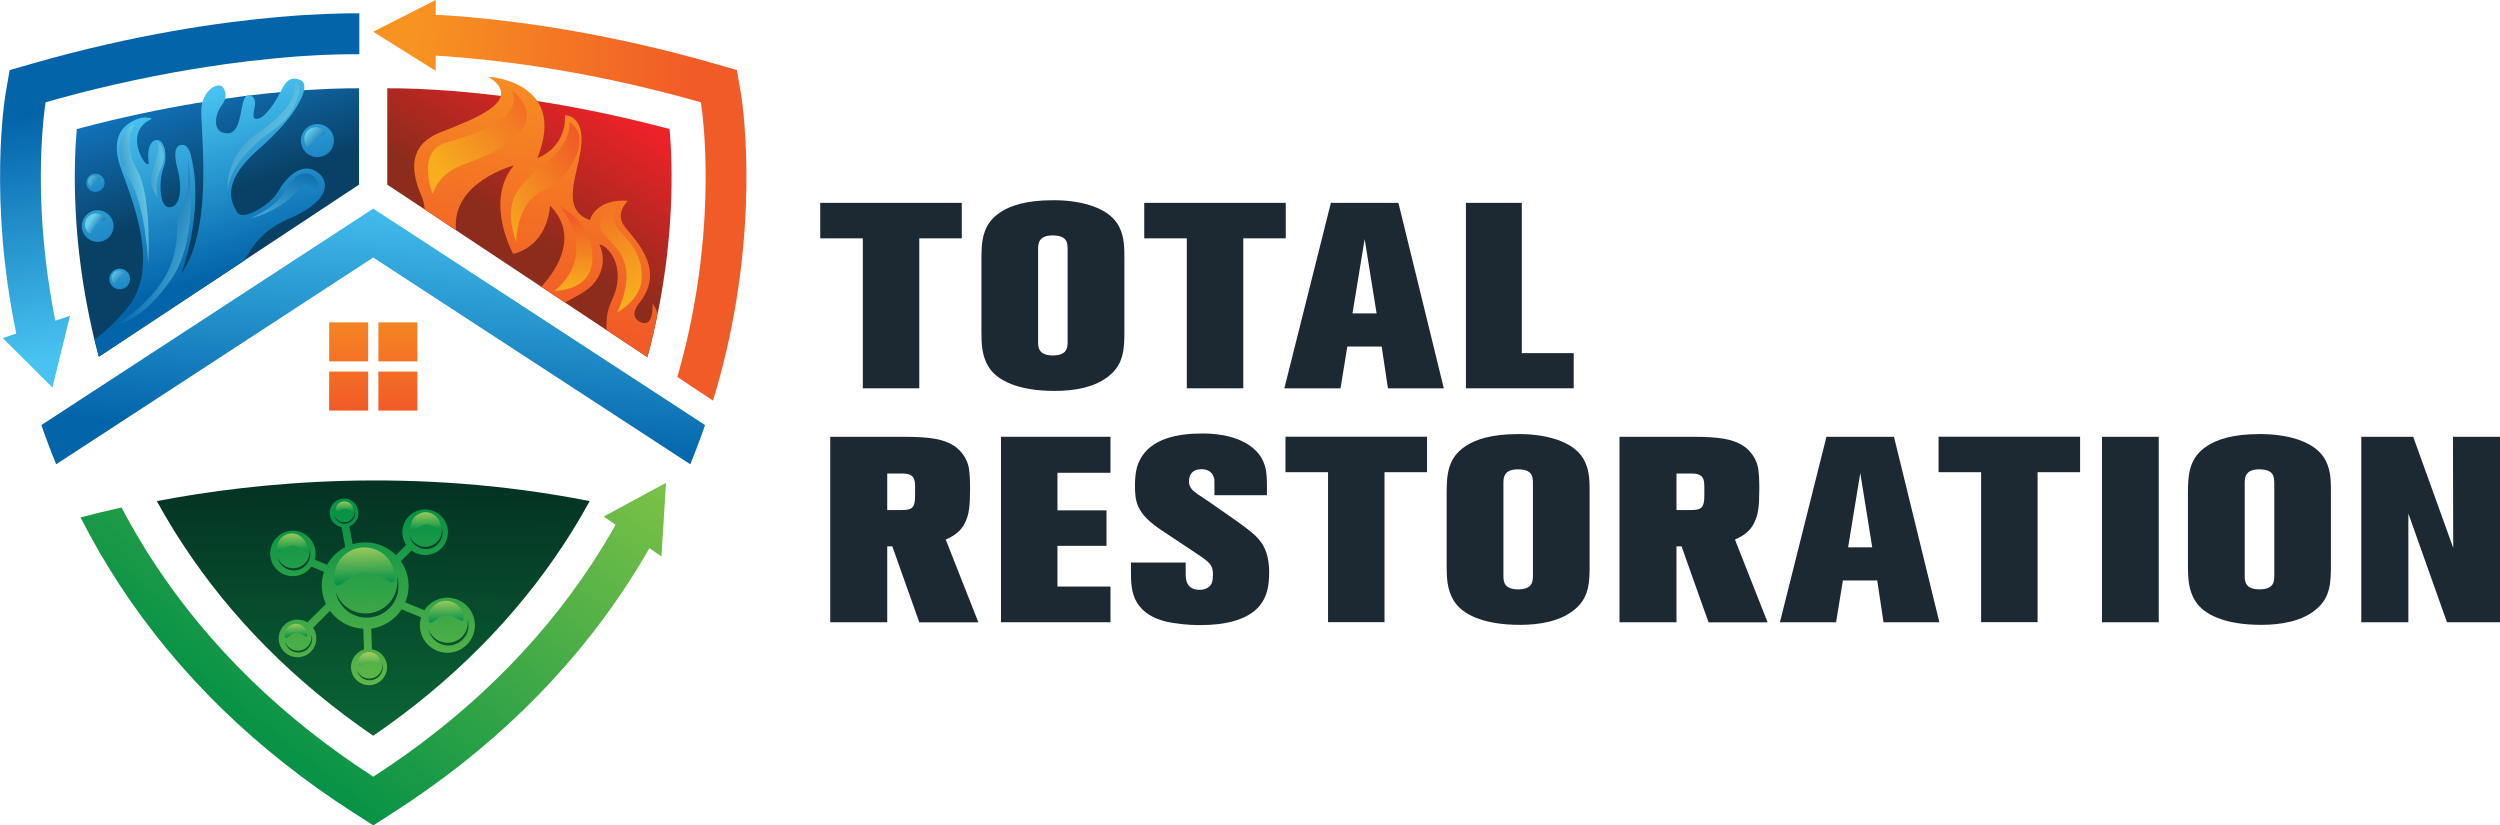
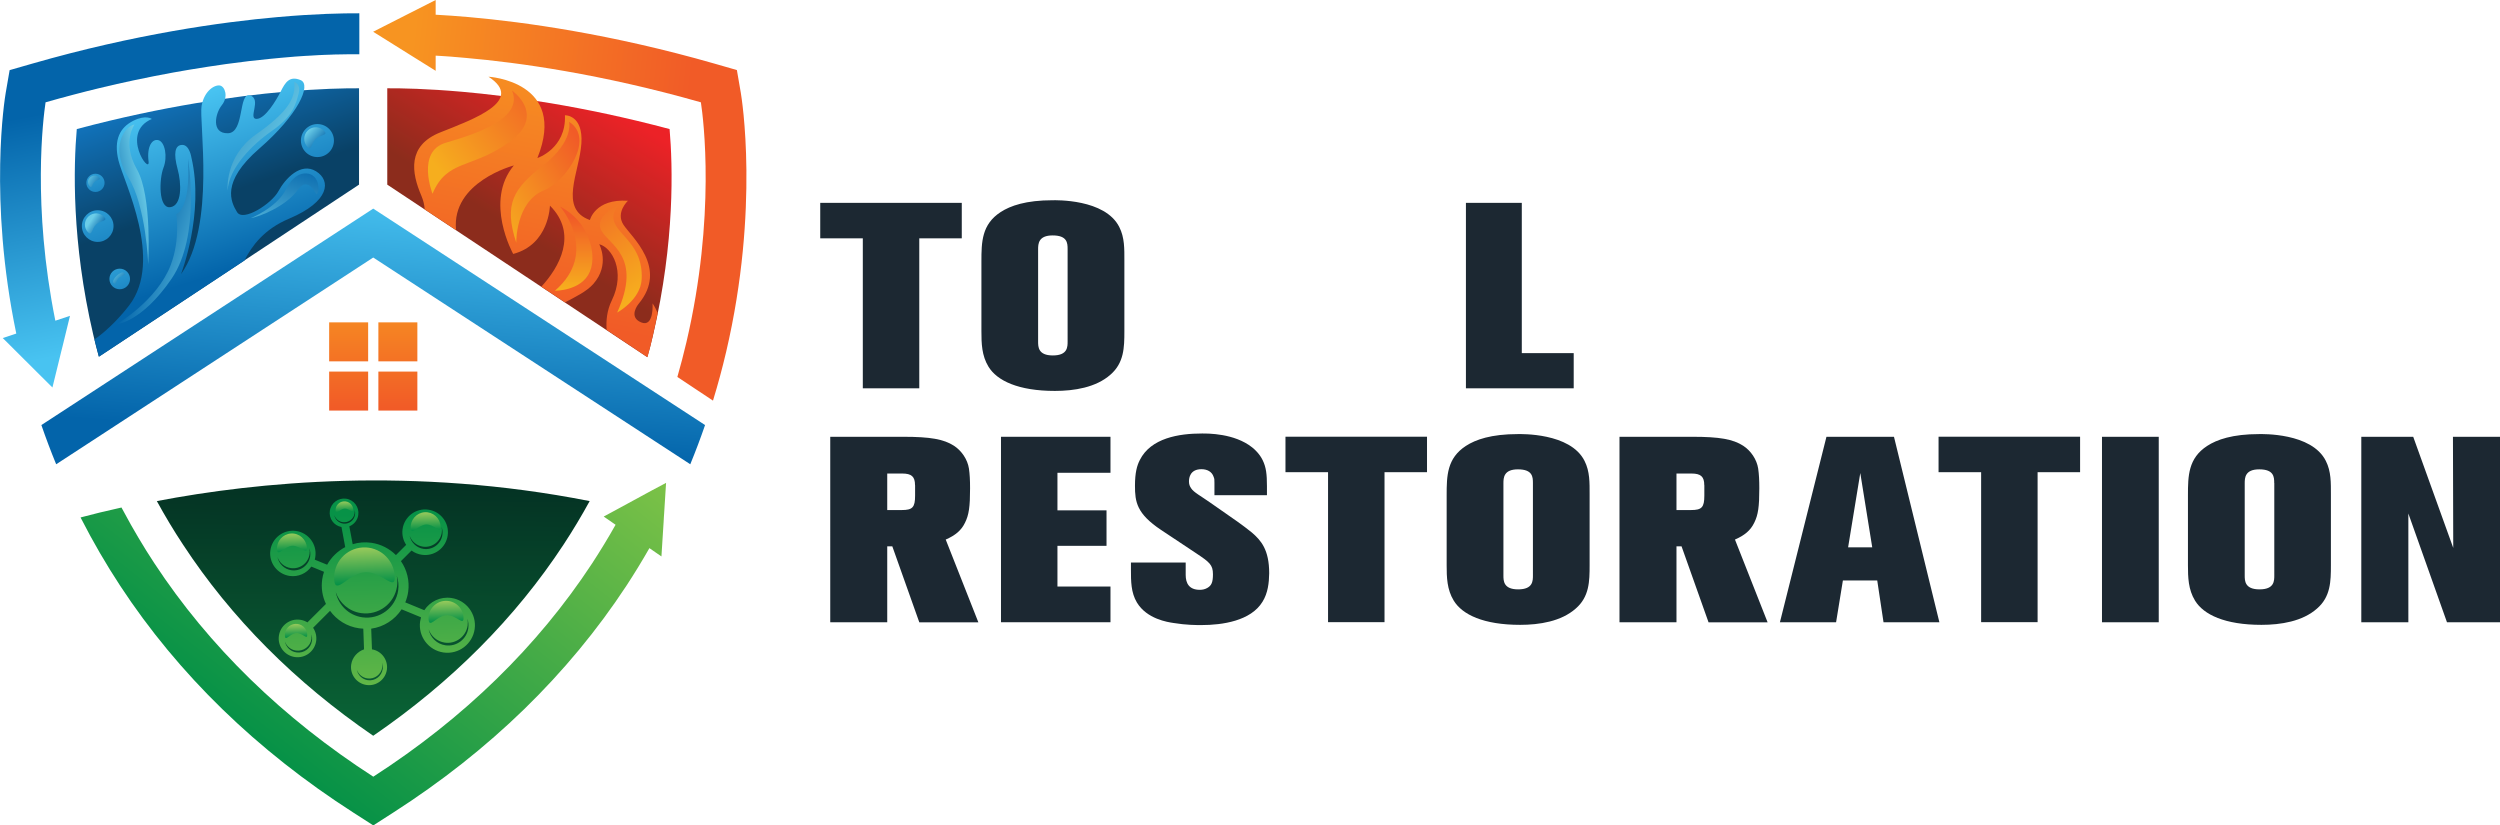
<svg xmlns="http://www.w3.org/2000/svg" version="1.1" id="Layer_1" x="0px" y="0px" viewBox="0 0 3347.2 1105" style="enable-background:new 0 0 3347.2 1105;" xml:space="preserve">
  <style type="text/css">
	.st0{fill:url(#SVGID_1_);}
	.st1{fill:url(#SVGID_00000039129502265574649560000013590195557037867153_);}
	.st2{fill:url(#SVGID_00000085960264229082775850000012002234306797358268_);}
	.st3{fill:url(#SVGID_00000036235566271479166480000010880614856437764493_);}
	.st4{fill:url(#SVGID_00000050651647392871884440000001700858854316348552_);}
	.st5{fill:url(#SVGID_00000150089282097788404910000015433108052056913291_);}
	.st6{fill:url(#SVGID_00000181059224676152701450000016172771054214055811_);}
	.st7{fill:url(#SVGID_00000170258993918757680290000001634092357798329277_);}
	.st8{fill:url(#SVGID_00000098901810712097861820000014758310684822731965_);}
	.st9{fill:url(#SVGID_00000004513383834935807340000009617965283505597374_);}
	.st10{fill:url(#SVGID_00000161617612749581697160000000976120914406588329_);}
	.st11{fill:url(#SVGID_00000065784346740110312180000011002955383928314268_);}
	.st12{fill:url(#SVGID_00000056427675082172319480000018235546974846410885_);}
	.st13{fill:url(#SVGID_00000086661595604805411570000003884584600070469028_);}
	.st14{fill:url(#SVGID_00000075131825306451495650000006831115854521951935_);}
	.st15{fill:url(#SVGID_00000120554842553658722190000017554054939730940830_);}
	.st16{fill:url(#SVGID_00000018958297071020659980000010929345956570399929_);}
	.st17{fill:url(#SVGID_00000024709353021427308870000002030478339916252558_);}
	.st18{fill:url(#SVGID_00000023962802658861463330000007769578527504773289_);}
	.st19{fill:url(#SVGID_00000156568989930641011220000002902762414935308208_);}
	.st20{fill:url(#SVGID_00000029023039294962694260000008955165201246150334_);}
	.st21{fill:url(#SVGID_00000045589931597689673860000001913874229187666828_);}
	.st22{fill:url(#SVGID_00000178887889284372312150000009829952308161124746_);}
	.st23{fill:url(#SVGID_00000013896845605082603680000015467996880287084955_);}
	.st24{fill:url(#SVGID_00000048487396364602754600000002627091591551660195_);}
	.st25{fill:url(#SVGID_00000038374765293493081880000002928639664498527418_);}
	.st26{fill:url(#SVGID_00000018238537550336157980000007358481802408830605_);}
	.st27{fill:url(#SVGID_00000024698885015092595740000002127038437264117933_);}
	.st28{fill:url(#SVGID_00000162331647888362600540000015331755502121186746_);}
	.st29{fill:url(#SVGID_00000162348474281549637840000001654876818753660324_);}
	.st30{fill:url(#SVGID_00000165941948935298998830000008526098183085591728_);}
	.st31{fill:url(#SVGID_00000179605417964715724180000010716938750632661633_);}
	.st32{fill:url(#SVGID_00000065773981426910333330000009494486165078375341_);}
	.st33{fill:url(#SVGID_00000084499475149147450570000011740704158886221979_);}
	.st34{fill:url(#SVGID_00000160871689782713703320000012422894149128606336_);}
	.st35{fill:url(#SVGID_00000085939910451822396510000007400407268876329106_);}
	.st36{fill:url(#SVGID_00000180326943870531964340000016348908159607394480_);}
	.st37{fill:url(#SVGID_00000126321664968611883190000018341323073844633785_);}
	.st38{fill:url(#SVGID_00000065757988449632099250000001448692499226087869_);}
	.st39{fill:#1C2832;}
</style>
  <g>
    <g>
      <linearGradient id="SVGID_1_" gradientUnits="userSpaceOnUse" x1="466.771" y1="391.265" x2="466.771" y2="546.622">
        <stop offset="0" style="stop-color:#F79421" />
        <stop offset="1" style="stop-color:#F15B27" />
      </linearGradient>
      <rect x="440.7" y="431.6" class="st0" width="52.2" height="52.2" />
      <linearGradient id="SVGID_00000170272460924649467770000015187280999852691101_" gradientUnits="userSpaceOnUse" x1="532.655" y1="391.265" x2="532.655" y2="546.622">
        <stop offset="0" style="stop-color:#F79421" />
        <stop offset="1" style="stop-color:#F15B27" />
      </linearGradient>
      <rect x="506.6" y="431.6" style="fill:url(#SVGID_00000170272460924649467770000015187280999852691101_);" width="52.2" height="52.2" />
      <linearGradient id="SVGID_00000068660840144957124760000018171082045402085567_" gradientUnits="userSpaceOnUse" x1="466.771" y1="391.265" x2="466.771" y2="546.622">
        <stop offset="0" style="stop-color:#F79421" />
        <stop offset="1" style="stop-color:#F15B27" />
      </linearGradient>
      <rect x="440.7" y="497.5" style="fill:url(#SVGID_00000068660840144957124760000018171082045402085567_);" width="52.2" height="52.2" />
      <linearGradient id="SVGID_00000103984275620449134210000005508215432727903886_" gradientUnits="userSpaceOnUse" x1="532.655" y1="391.265" x2="532.655" y2="546.622">
        <stop offset="0" style="stop-color:#F79421" />
        <stop offset="1" style="stop-color:#F15B27" />
      </linearGradient>
      <rect x="506.6" y="497.5" style="fill:url(#SVGID_00000103984275620449134210000005508215432727903886_);" width="52.2" height="52.2" />
    </g>
    <g>
      <linearGradient id="SVGID_00000127007847261972609900000003751741213874364819_" gradientUnits="userSpaceOnUse" x1="244.319" y1="122.531" x2="294.074" y2="262.58">
        <stop offset="0" style="stop-color:#1172BA" />
        <stop offset="1" style="stop-color:#094166" />
      </linearGradient>
      <path style="fill:url(#SVGID_00000127007847261972609900000003751741213874364819_);" d="M380.2,122.9    c-63.2,5.6-160.9,18.8-277.4,49.9c-4.3,49.4-7.1,150.6,22,275.1c2.3,9.9,4.8,19.8,7.5,29.6l348.4-230.3v-129    C462,118.1,427.8,118.7,380.2,122.9z" />
      <linearGradient id="SVGID_00000080912382263131864020000014276989144539956889_" gradientUnits="userSpaceOnUse" x1="222.244" y1="140.235" x2="291.821" y2="367.057">
        <stop offset="0" style="stop-color:#48C3F1" />
        <stop offset="1" style="stop-color:#0364AA" />
      </linearGradient>
      <path style="fill:url(#SVGID_00000080912382263131864020000014276989144539956889_);" d="M423.1,229.3    c-20.5-12.6-41.4,10.1-50.4,26.8c-9.1,16.7-47.2,41.3-55.3,27.9c-8.1-13.4-22.2-40,29.8-85.1s70.1-85.4,55.4-91.6    c-15-6.3-20.7,3.1-26.7,15.1c-6.1,12-21,37-32.6,36.8c-11.6-0.2,7.4-26.6-8.5-31.4c-15.9-4.8-7.1,50-29.6,50.6    c-22.6,0.6-17.3-26.3-8.2-37.6c9.1-11.3,4.2-25-2.5-26.3c-6.7-1.3-20.9,6.5-24.6,27.2c-3.7,20.7,19.1,160.7-27.6,225.4    c0,0,31.7-81.3,13.9-156.5c0,0-2.5-16.9-12.4-16.6c-9.9,0.3-11.5,11.9-6.1,32c5.5,20.1,6.1,49.4-9.8,51.4    c-15.9,1.9-14.9-37.6-9.1-52.6c5.9-15.1,2-34.7-6.6-37.1c-8.6-2.4-15.8,8.7-13.3,28.3c2.5,19.6-38.8-38.3,4.4-56.7    c0,0-7.8-6.2-25,2.5c-17.2,8.7-26.5,24.8-19.7,53c6.8,28.2,60.7,133.6,14.4,194c-10.6,13.9-27.8,32.6-46.5,45.7l0,0l6,23.1    l194.7-128.7c9.8-19.5,26.3-42.1,60-56.2C441.5,269.8,443.6,241.9,423.1,229.3z" />
      <g>
        <linearGradient id="SVGID_00000124119901149746207200000006650056235713114771_" gradientUnits="userSpaceOnUse" x1="796.483" y1="130.933" x2="687.877" y2="305.999">
          <stop offset="0" style="stop-color:#EC2227" />
          <stop offset="1" style="stop-color:#8C2C1C" />
        </linearGradient>
        <path style="fill:url(#SVGID_00000124119901149746207200000006650056235713114771_);" d="M874.5,447.9     c29.1-124.5,26.3-225.7,22-275.1c-116.5-31.1-214.1-44.3-277.4-49.9h0c-47.6-4.2-81.8-4.8-100.6-4.7v129l348.2,231     C869.6,468.2,872.2,458.1,874.5,447.9z" />
        <linearGradient id="SVGID_00000105416299383469708660000011496609475722379906_" gradientUnits="userSpaceOnUse" x1="768.424" y1="75.701" x2="696.949" y2="416.456">
          <stop offset="0" style="stop-color:#F79421" />
          <stop offset="1" style="stop-color:#F15B27" />
        </linearGradient>
        <path style="fill:url(#SVGID_00000105416299383469708660000011496609475722379906_);" d="M866.8,478.2     c4.7-16.1,9.7-39.3,13.7-59.2c-3.4-8.1-6.8-12.8-6.8-12.8s2.2,32.8-15.4,25.4s-3.5-24.5-3.5-24.5c40.4-48.3-9.7-90-20.2-106.4     c-10.5-16.4,6.1-31.9,6.1-31.9c-43.9-3-50.9,25.8-50.9,25.8c-42.1-15.1-14-63.8-11.4-102.4c2.6-38.7-22-37.9-22-37.9     c1.8,44.6-36.9,57.3-36.9,57.3C760.8,108.8,654,102.7,654,102.7c49.2,32-19.6,56.7-64.4,74.5c-44.8,17.8-38.6,54.3-25.5,84.7     c2.8,6.6,4.2,12.7,4.5,18.4l42,27.8c-6.5-64.6,77.4-86.6,77.4-86.6c-40.2,48.1-0.9,118.5-0.9,118.5     c48.3-12.6,49.2-64.7,49.2-64.7c38.2,38.2,12,83.1-11.5,108.5l31.7,21c14-7.3,28.8-14.4,37.9-24.6c22.8-26,7.9-53.2,7.9-53.2     c16.7,4,36,36.1,16.7,75.5c-6.3,12.9-7.7,26.6-6.8,39.2L866.8,478.2L866.8,478.2z" />
      </g>
      <linearGradient id="SVGID_00000085237979122859529740000017446381850518249115_" gradientUnits="userSpaceOnUse" x1="496.458" y1="1190.898" x2="499.909" y2="640.507">
        <stop offset="0" style="stop-color:#0D8441" />
        <stop offset="1" style="stop-color:#043123" />
      </linearGradient>
      <path style="fill:url(#SVGID_00000085237979122859529740000017446381850518249115_);" d="M499.7,985.1    C604.4,913.4,690,827.4,754.5,729.2c12.4-18.9,24.1-38.4,35-58.3c-236.6-46.7-446.5-25.5-579.5,0c10.9,19.9,22.5,39.3,35,58.2    C309.4,827.4,395,913.4,499.7,985.1z" />
      <linearGradient id="SVGID_00000106125853514739430280000011247882692057485987_" gradientUnits="userSpaceOnUse" x1="523.58" y1="255.772" x2="498.089" y2="590.338">
        <stop offset="0" style="stop-color:#48C3F1" />
        <stop offset="1" style="stop-color:#0364AA" />
      </linearGradient>
      <path style="fill:url(#SVGID_00000106125853514739430280000011247882692057485987_);" d="M856.9,512.3l-357.2-233l-357.2,233    l-39.7,25.9l-47.4,30.9c6.1,17.7,12.7,35.2,19.8,52.5l46.8-30.5l39.1-25.5l338.6-220.8l338.6,220.8l39.1,25.5l46.8,30.5    c7.1-17.3,13.7-34.8,19.8-52.5l-47.4-30.9L856.9,512.3z" />
      <g>
        <linearGradient id="SVGID_00000143615740784887629670000011090591731680924818_" gradientUnits="userSpaceOnUse" x1="588.832" y1="229.438" x2="735.53" y2="111.908">
          <stop offset="0" style="stop-color:#F6AE1E" />
          <stop offset="1" style="stop-color:#F15B27" />
        </linearGradient>
        <path style="fill:url(#SVGID_00000143615740784887629670000011090591731680924818_);" d="M579.1,259.4c0,0-22.2-56.6,17.8-68.3     c40-11.7,104.6-32.5,88.6-69.9c0,0,47,32.7-3.7,69.1S598.6,212.9,579.1,259.4z" />
        <linearGradient id="SVGID_00000124845435273749830640000003652500190176828566_" gradientUnits="userSpaceOnUse" x1="655.441" y1="288.804" x2="786.779" y2="206.18">
          <stop offset="0" style="stop-color:#F6AE1E" />
          <stop offset="1" style="stop-color:#F15B27" />
        </linearGradient>
        <path style="fill:url(#SVGID_00000124845435273749830640000003652500190176828566_);" d="M762,163.1c0,0,6.6,25.8-34,57.6     c-40.6,31.8-53.8,52.1-36.8,104.2c0,0-0.9-54.8,37.3-70.2C757.7,242.9,797.1,185.6,762,163.1z" />
        <linearGradient id="SVGID_00000082364731923469138050000013538538927936283810_" gradientUnits="userSpaceOnUse" x1="768.043" y1="386.817" x2="768.043" y2="290.978">
          <stop offset="0" style="stop-color:#F6AE1E" />
          <stop offset="1" style="stop-color:#F15B27" />
        </linearGradient>
        <path style="fill:url(#SVGID_00000082364731923469138050000013538538927936283810_);" d="M749.9,276.6c0,0,53.3,60.7-7,112.7     c0,0,35.9,0.4,46.9-25.7C800.2,339,786.9,295.1,749.9,276.6z" />
        <linearGradient id="SVGID_00000151509970550464808610000018076338309772113030_" gradientUnits="userSpaceOnUse" x1="860.268" y1="390.932" x2="758.318" y2="251.873">
          <stop offset="0" style="stop-color:#F6AE1E" />
          <stop offset="1" style="stop-color:#F15B27" />
        </linearGradient>
        <path style="fill:url(#SVGID_00000151509970550464808610000018076338309772113030_);" d="M828.6,273.9c0,0-34,15.3-23.4,34.8     c10.5,19.5,55.1,34.8,21.1,109.8c0,0,31.2-16.8,32.8-44.5c1.6-27.7-11.1-43.8-19.3-53.5C828.6,307.1,811,293.8,828.6,273.9z" />
      </g>
      <g>
        <g>
          <linearGradient id="SVGID_00000105405768484103497060000016798621371751095479_" gradientUnits="userSpaceOnUse" x1="410.737" y1="31.554" x2="475.817" y2="243.712" gradientTransform="matrix(0.999 -5.184368e-02 5.184368e-02 0.999 -26.118 70.108)">
            <stop offset="0" style="stop-color:#48C3F1" />
            <stop offset="1" style="stop-color:#0364AA" />
          </linearGradient>
          <circle style="fill:url(#SVGID_00000105405768484103497060000016798621371751095479_);" cx="425" cy="188.2" r="22.1" />
          <linearGradient id="SVGID_00000016790643059789535450000003622281227092133254_" gradientUnits="userSpaceOnUse" x1="431.79" y1="128.07" x2="450.695" y2="147.581" gradientTransform="matrix(0.999 -5.184368e-02 5.184368e-02 0.999 -26.118 70.108)">
            <stop offset="0" style="stop-color:#6BCDE8" />
            <stop offset="1" style="stop-color:#0364AA" />
          </linearGradient>
          <path style="fill:url(#SVGID_00000016790643059789535450000003622281227092133254_);" d="M434.1,175.3      c5.8,6.2-5.1,4.7-11.3,10.6c-6.2,5.8-5.5,16.8-11.3,10.6c-5.8-6.2-5.5-16,0.7-21.9S428.3,169.1,434.1,175.3z" />
        </g>
        <g>
          <linearGradient id="SVGID_00000115489757810171309740000005045997323678539157_" gradientUnits="userSpaceOnUse" x1="125.979" y1="121.671" x2="162.018" y2="239.16" gradientTransform="matrix(0.999 -5.184368e-02 5.184368e-02 0.999 -26.118 70.108)">
            <stop offset="0" style="stop-color:#48C3F1" />
            <stop offset="1" style="stop-color:#0364AA" />
          </linearGradient>
          <circle style="fill:url(#SVGID_00000115489757810171309740000005045997323678539157_);" cx="127.8" cy="244.8" r="12.2" />
          <linearGradient id="SVGID_00000065797226662021470700000004273644040425617539_" gradientUnits="userSpaceOnUse" x1="132.974" y1="173.44" x2="152.658" y2="187.784" gradientTransform="matrix(0.999 -5.184368e-02 5.184368e-02 0.999 -26.118 70.108)">
            <stop offset="0" style="stop-color:#6BCDE8" />
            <stop offset="1" style="stop-color:#0364AA" />
          </linearGradient>
          <path style="fill:url(#SVGID_00000065797226662021470700000004273644040425617539_);" d="M132.8,237.7c3.2,3.5-2.8,2.6-6.3,5.9      c-3.5,3.2-3,9.3-6.3,5.9c-3.2-3.5-3.1-8.9,0.4-12.1S129.6,234.2,132.8,237.7z" />
        </g>
        <g>
          <linearGradient id="SVGID_00000096052066863032746960000015311284234434918030_" gradientUnits="userSpaceOnUse" x1="112.304" y1="135.069" x2="174.778" y2="338.733" gradientTransform="matrix(0.999 -5.184368e-02 5.184368e-02 0.999 -26.118 70.108)">
            <stop offset="0" style="stop-color:#48C3F1" />
            <stop offset="1" style="stop-color:#0364AA" />
          </linearGradient>
          <circle style="fill:url(#SVGID_00000096052066863032746960000015311284234434918030_);" cx="130.8" cy="302.7" r="21.2" />
          <linearGradient id="SVGID_00000111880562075039574210000001088771789018041994_" gradientUnits="userSpaceOnUse" x1="135.558" y1="232.694" x2="150.729" y2="244.273" gradientTransform="matrix(0.999 -5.184368e-02 5.184368e-02 0.999 -26.118 70.108)">
            <stop offset="0" style="stop-color:#6BCDE8" />
            <stop offset="1" style="stop-color:#0364AA" />
          </linearGradient>
          <path style="fill:url(#SVGID_00000111880562075039574210000001088771789018041994_);" d="M139.5,290.4c5.6,6-4.9,4.5-10.9,10.2      c-6,5.6-5.2,16.2-10.9,10.2s-5.3-15.4,0.7-21C124.5,284.1,133.9,284.4,139.5,290.4z" />
        </g>
        <g>
          <linearGradient id="SVGID_00000166642590218144077980000009898476222304872628_" gradientUnits="userSpaceOnUse" x1="149.461" y1="244.275" x2="190.026" y2="376.516" gradientTransform="matrix(0.999 -5.184368e-02 5.184368e-02 0.999 -26.118 70.108)">
            <stop offset="0" style="stop-color:#48C3F1" />
            <stop offset="1" style="stop-color:#0364AA" />
          </linearGradient>
          <circle style="fill:url(#SVGID_00000166642590218144077980000009898476222304872628_);" cx="160.3" cy="373.5" r="13.8" />
          <linearGradient id="SVGID_00000075867511484515291710000015902527413978562971_" gradientUnits="userSpaceOnUse" x1="161.345" y1="302.963" x2="176.903" y2="319.41" gradientTransform="matrix(0.999 -5.184368e-02 5.184368e-02 0.999 -26.118 70.108)">
            <stop offset="0" style="stop-color:#6BCDE8" />
            <stop offset="1" style="stop-color:#0364AA" />
          </linearGradient>
-           <path style="fill:url(#SVGID_00000075867511484515291710000015902527413978562971_);" d="M166,365.5c3.6,3.9-3.2,3-7,6.6      c-3.9,3.6-3.4,10.5-7,6.6c-3.6-3.9-3.4-10,0.5-13.6S162.3,361.6,166,365.5z" />
+           <path style="fill:url(#SVGID_00000075867511484515291710000015902527413978562971_);" d="M166,365.5c3.6,3.9-3.2,3-7,6.6      c-3.9,3.6-3.4,10.5-7,6.6S162.3,361.6,166,365.5z" />
        </g>
        <linearGradient id="SVGID_00000032622871769123323530000005848760228433886355_" gradientUnits="userSpaceOnUse" x1="371.945" y1="291.431" x2="417.915" y2="163.371" gradientTransform="matrix(0.999 -5.184368e-02 5.184368e-02 0.999 -26.118 70.108)">
          <stop offset="0" style="stop-color:#6BCDE8" />
          <stop offset="1" style="stop-color:#0364AA" />
        </linearGradient>
        <path style="fill:url(#SVGID_00000032622871769123323530000005848760228433886355_);" d="M382.5,254.3c0,0,9.7-23.1,27.7-22.1     s18.7,25.5,13.3,28.1c0,0-11.3-25-24.1-6.9c-16.3,23.1-52.6,37-63.8,38.7C335.7,292.1,369.5,278.7,382.5,254.3z" />
        <linearGradient id="SVGID_00000062905657478446701610000002785262738835795878_" gradientUnits="userSpaceOnUse" x1="410.799" y1="155.437" x2="247.101" y2="61.076" gradientTransform="matrix(0.999 -5.184368e-02 5.184368e-02 0.999 -26.118 70.108)">
          <stop offset="0" style="stop-color:#6BCDE8" />
          <stop offset="1" style="stop-color:#0364AA" />
        </linearGradient>
        <path style="fill:url(#SVGID_00000062905657478446701610000002785262738835795878_);" d="M393.8,109.5c0,0,9.5,2.6,6,15.9     s-7.3,30.1-35,49.3s-58.5,50.5-60,80.4c0,0-4.5-45.2,37.8-75S396.6,131.5,393.8,109.5z" />
        <linearGradient id="SVGID_00000172410900529721492590000013561205444745113253_" gradientUnits="userSpaceOnUse" x1="303.061" y1="296.924" x2="204.531" y2="260.566" gradientTransform="matrix(0.999 -5.184368e-02 5.184368e-02 0.999 -26.118 70.108)">
          <stop offset="0" style="stop-color:#6BCDE8" />
          <stop offset="1" style="stop-color:#0364AA" />
        </linearGradient>
        <path style="fill:url(#SVGID_00000172410900529721492590000013561205444745113253_);" d="M251.7,212.9c0,0,17.7,102.4-22.2,160.6     s-73.3,60.6-73.3,60.6s54.3-31.6,72.5-79.6c12.9-34.3,7.3-67.8,7.3-67.8S255.6,281.6,251.7,212.9z" />
        <linearGradient id="SVGID_00000166668783411038887870000012968052944140068269_" gradientUnits="userSpaceOnUse" x1="241.823" y1="169.474" x2="187.712" y2="168.155" gradientTransform="matrix(0.999 -5.184368e-02 5.184368e-02 0.999 -26.118 70.108)">
          <stop offset="0" style="stop-color:#6BCDE8" />
          <stop offset="1" style="stop-color:#0364AA" />
        </linearGradient>
-         <path style="fill:url(#SVGID_00000166668783411038887870000012968052944140068269_);" d="M209.7,189.5c0,0,7.7,1.4,9.3,15.2     c1.6,13.8-3.9,20.8-4.8,23.4c-0.9,2.5-8.3,20.3-2.6,36.8c0,0-13.7-15.3-8.2-33.9C209,212.3,214.5,199.6,209.7,189.5z" />
        <linearGradient id="SVGID_00000103249911250222317510000011152282844617737383_" gradientUnits="userSpaceOnUse" x1="214.472" y1="199.557" x2="152.069" y2="209.315" gradientTransform="matrix(0.999 -5.184368e-02 5.184368e-02 0.999 -26.118 70.108)">
          <stop offset="0" style="stop-color:#6BCDE8" />
          <stop offset="1" style="stop-color:#0364AA" />
        </linearGradient>
        <path style="fill:url(#SVGID_00000103249911250222317510000011152282844617737383_);" d="M180.2,166.6c0,0-17.6,23.5,3.1,60.1     s15.1,127.2,15.1,127.2s-2.7-78.4-26.8-116.7S165.5,169.3,180.2,166.6z" />
      </g>
      <g>
        <linearGradient id="SVGID_00000075847655367042874960000001956867488038881689_" gradientUnits="userSpaceOnUse" x1="497.048" y1="934.735" x2="504.726" y2="631.416" gradientTransform="matrix(0.998 -5.893262e-02 5.893262e-02 0.998 -45.59 87.973)">
          <stop offset="0" style="stop-color:#7FC347" />
          <stop offset="1" style="stop-color:#079247" />
        </linearGradient>
        <path style="fill:url(#SVGID_00000075847655367042874960000001956867488038881689_);" d="M470.2,889.8     c-1.9,13.2,7.3,25.4,20.5,27.3c13.2,1.9,25.4-7.3,27.3-20.5c1.8-13-7.1-25.1-20-27.2l-1-27.7c16.8-2.3,31.6-11.9,40.7-25.9     l26,10.7c-0.5,1.7-0.9,3.6-1.2,5.4c-2.9,20.2,11.2,38.8,31.3,41.7c20.2,2.9,38.8-11.2,41.7-31.3c2.9-20.2-11.2-38.8-31.3-41.7     c-14.7-2.1-28.5,4.8-36.1,16.4l-25.5-10.5c1.8-4.4,3.2-9.2,3.9-14.1c2.1-15-1.7-29.5-9.7-41.1l14.2-14.2c3.9,2.9,8.7,5,13.9,5.7     c16.7,2.4,32.1-9.2,34.5-25.9c2.4-16.7-9.2-32.1-25.9-34.5c-16.7-2.4-32.1,9.2-34.5,25.9c-1.1,7.7,0.8,15.2,4.8,21.2l-13.7,13.7     c-8.6-8.6-19.9-14.6-32.9-16.5c-8.7-1.2-17.2-0.5-25,1.9l-4.5-23.9c6.2-2.5,11-8.1,12-15.2c1.5-10.5-5.8-20.3-16.3-21.8     c-10.5-1.5-20.3,5.8-21.8,16.3c-1.5,10.3,5.5,19.8,15.6,21.6l5,26.9c-10.1,5.3-18.6,13.5-24.2,23.6l-16.6-6.8     c0.4-1.3,0.6-2.6,0.8-4c2.4-16.6-9.2-32-25.8-34.4c-16.6-2.4-32,9.2-34.4,25.8c-2.4,16.6,9.2,32,25.8,34.4     c11.6,1.7,22.7-3.5,29-12.5l17,7c-1.1,3.2-1.9,6.6-2.4,10.1c-1.7,11.7,0.3,23,5,32.9l-24.8,24.7c-2.9-1.8-6.1-3-9.7-3.5     c-13.8-2-26.5,7.6-28.5,21.4c-2,13.8,7.6,26.5,21.4,28.5c13.8,2,26.5-7.6,28.5-21.4c0.9-6.5-0.7-12.7-4.1-17.8l22.7-22.7     c8.9,12.3,22.6,21.1,38.8,23.4c1.9,0.3,3.8,0.4,5.7,0.5l1,27.7C478.7,872.4,471.6,880,470.2,889.8z M627,841.1     c-2.1,14.7-15.7,25-30.5,22.9c-11.7-1.7-20.5-10.5-22.6-21.5c3.2,9.3,11.3,16.4,21.7,17.9c14.7,2.1,28.4-8.2,30.5-22.9     c0.4-3.1,0.3-6.1-0.2-9C627.1,832.4,627.6,836.7,627,841.1z M447.6,689.8c1.7,4.8,5.9,8.6,11.3,9.3c7.7,1.1,14.8-4.3,15.9-11.9     c0.2-1.6,0.2-3.2-0.1-4.7c0.7,2,1,4.3,0.6,6.6c-1.1,7.7-8.2,13-15.9,11.9C453.3,700.1,448.7,695.5,447.6,689.8z M390.2,763.5     c-9.6-1.4-16.9-8.7-18.7-17.7c2.6,7.6,9.3,13.6,17.9,14.8c12.2,1.7,23.4-6.7,25.1-18.9c0.4-2.5,0.3-5-0.2-7.4     c1.1,3.2,1.5,6.8,1,10.4C413.6,756.8,402.4,765.2,390.2,763.5z M417.7,857.9c-1.4,10.1-10.7,17.1-20.8,15.6     c-8-1.1-14-7.2-15.5-14.7c2.2,6.3,7.7,11.2,14.8,12.2c10.1,1.4,19.4-5.6,20.8-15.6c0.3-2.1,0.2-4.2-0.2-6.1     C417.8,852,418.2,854.9,417.7,857.9z M548.4,717.1c2.6,7.7,9.4,13.6,17.9,14.8c12.2,1.7,23.5-6.7,25.2-18.9     c0.4-2.5,0.3-5.1-0.2-7.4c1.1,3.2,1.5,6.8,1,10.4c-1.7,12.2-13,20.7-25.2,18.9C557.5,733.5,550.2,726.1,548.4,717.1z      M449.5,792.7c5,14.6,17.8,25.9,34.1,28.2c23.2,3.3,44.7-12.8,48-36c0.7-4.8,0.5-9.6-0.4-14.2c2.1,6.2,2.9,12.9,1.9,19.8     c-3.3,23.2-24.8,39.3-48,36C466.8,823.9,452.9,809.9,449.5,792.7z M512.4,895.7c-1.4,9.6-10.3,16.4-19.9,15     c-7.6-1.1-13.4-6.9-14.8-14.1c2.1,6.1,7.4,10.8,14.2,11.7c9.6,1.4,18.6-5.3,19.9-15c0.3-2,0.2-4-0.2-5.9     C512.5,890.1,512.8,892.9,512.4,895.7z" />
        <linearGradient id="SVGID_00000103967484953149192740000014580377038742868374_" gradientUnits="userSpaceOnUse" x1="578.806" y1="626.36" x2="577.961" y2="657.178" gradientTransform="matrix(0.998 -5.893262e-02 5.893262e-02 0.998 -45.59 87.973)">
          <stop offset="0" style="stop-color:#9ACC63" />
          <stop offset="3.631285e-02" style="stop-color:#BAD760" />
          <stop offset="1" style="stop-color:#079247" />
        </linearGradient>
        <path style="fill:url(#SVGID_00000103967484953149192740000014580377038742868374_);" d="M589.9,704.7c0.7,11-8.5-3.1-19.6-2.5     c-11,0.7-19.7,15.9-20.4,4.8c-0.7-11,7.8-20.5,18.8-21.2C579.8,685.2,589.3,693.6,589.9,704.7z" />
        <linearGradient id="SVGID_00000123428266988060756020000008515921378218458775_" gradientUnits="userSpaceOnUse" x1="398.351" y1="644.337" x2="397.507" y2="675.155" gradientTransform="matrix(0.998 -5.893262e-02 5.893262e-02 0.998 -45.59 87.973)">
          <stop offset="0" style="stop-color:#9ACC63" />
          <stop offset="3.631285e-02" style="stop-color:#BAD760" />
          <stop offset="1" style="stop-color:#079247" />
        </linearGradient>
        <path style="fill:url(#SVGID_00000123428266988060756020000008515921378218458775_);" d="M410.9,733.2c0.7,11-8.5-3.1-19.6-2.5     c-11,0.7-19.7,15.9-20.4,4.8c-0.7-11,7.8-20.5,18.8-21.2S410.2,722.2,410.9,733.2z" />
        <linearGradient id="SVGID_00000021813648674966157440000006487185113113330077_" gradientUnits="userSpaceOnUse" x1="396.841" y1="767.085" x2="396.208" y2="790.174" gradientTransform="matrix(0.998 -5.893262e-02 5.893262e-02 0.998 -45.59 87.973)">
          <stop offset="0" style="stop-color:#9ACC63" />
          <stop offset="3.631285e-02" style="stop-color:#BAD760" />
          <stop offset="1" style="stop-color:#079247" />
        </linearGradient>
        <path style="fill:url(#SVGID_00000021813648674966157440000006487185113113330077_);" d="M411.4,849.5c0.5,8.3-6.4-2.4-14.7-1.9     s-14.8,11.9-15.3,3.6c-0.5-8.3,5.8-15.4,14.1-15.9S410.9,841.2,411.4,849.5z" />
        <linearGradient id="SVGID_00000006668808425062267800000011945254527473058722_" gradientUnits="userSpaceOnUse" x1="494.433" y1="869.026" x2="494.021" y2="901.6">
          <stop offset="0" style="stop-color:#9ACC63" />
          <stop offset="3.631285e-02" style="stop-color:#BAD760" />
          <stop offset="1" style="stop-color:#079247" />
        </linearGradient>
-         <path style="fill:url(#SVGID_00000006668808425062267800000011945254527473058722_);" d="M509.2,887.2c0.5,8.3-6.4-2.4-14.7-1.9     s-14.8,11.9-15.3,3.6c-0.5-8.3,5.8-15.4,14.1-15.9S508.7,878.9,509.2,887.2z" />
        <linearGradient id="SVGID_00000057127425221518367490000015535330624917087912_" gradientUnits="userSpaceOnUse" x1="598.943" y1="745.201" x2="597.955" y2="781.261" gradientTransform="matrix(0.998 -5.893262e-02 5.893262e-02 0.998 -45.59 87.973)">
          <stop offset="0" style="stop-color:#9ACC63" />
          <stop offset="3.631285e-02" style="stop-color:#BAD760" />
          <stop offset="1" style="stop-color:#079247" />
        </linearGradient>
        <path style="fill:url(#SVGID_00000057127425221518367490000015535330624917087912_);" d="M620.6,826.5c0.8,12.9-10-3.7-22.9-2.9     c-12.9,0.8-23.1,18.6-23.9,5.7c-0.8-12.9,9.1-24,22-24.8S619.8,813.5,620.6,826.5z" />
        <linearGradient id="SVGID_00000024700325072598734250000005684275498101819562_" gradientUnits="userSpaceOnUse" x1="471.279" y1="608.101" x2="470.779" y2="626.366" gradientTransform="matrix(0.998 -5.893262e-02 5.893262e-02 0.998 -45.59 87.973)">
          <stop offset="0" style="stop-color:#9ACC63" />
          <stop offset="3.631285e-02" style="stop-color:#BAD760" />
          <stop offset="1" style="stop-color:#079247" />
        </linearGradient>
        <path style="fill:url(#SVGID_00000024700325072598734250000005684275498101819562_);" d="M473,682.4c0.4,6.5-5.1-1.9-11.6-1.5     c-6.5,0.4-11.7,9.4-12.1,2.9c-0.4-6.5,4.6-12.2,11.1-12.5C467,670.8,472.7,675.8,473,682.4z" />
        <linearGradient id="SVGID_00000173860381204056079380000013575764278790100141_" gradientUnits="userSpaceOnUse" x1="493.699" y1="661.581" x2="491.987" y2="724.066" gradientTransform="matrix(0.998 -5.893262e-02 5.893262e-02 0.998 -45.59 87.973)">
          <stop offset="0" style="stop-color:#9ACC63" />
          <stop offset="3.631285e-02" style="stop-color:#BAD760" />
          <stop offset="1" style="stop-color:#079247" />
        </linearGradient>
        <path style="fill:url(#SVGID_00000173860381204056079380000013575764278790100141_);" d="M528.5,771.1c1.3,22.4-17.3-6.4-39.7-5     s-40,32.2-41.4,9.8c-1.3-22.4,15.7-41.6,38.1-42.9C507.9,731.6,527.1,748.7,528.5,771.1z" />
      </g>
      <linearGradient id="SVGID_00000083797320167669312530000015424020642147703452_" gradientUnits="userSpaceOnUse" x1="530.905" y1="240.733" x2="905.458" y2="283.924">
        <stop offset="0" style="stop-color:#F79421" />
        <stop offset="1" style="stop-color:#F15B27" />
      </linearGradient>
      <path style="fill:url(#SVGID_00000083797320167669312530000015424020642147703452_);" d="M991.9,124.5l-5.3-30.7l-29.9-8.6    C818.4,45.5,701.6,29.4,628,22.9c-16.3-1.4-31.2-2.5-44.7-3.2V0l-35.7,18.1l-29.1,14.8l-18.9,9.6l18.9,11.8l29.7,18.6l35.1,21.9    V74.5c1.5,0.1,3.1,0.2,4.7,0.3c0.7,0,1.4,0.1,2.1,0.1c2,0.1,4,0.3,6,0.4c0.4,0,0.8,0.1,1.3,0.1c2.4,0.2,4.9,0.4,7.4,0.5    c0.7,0,1.3,0.1,2,0.2c2,0.2,4,0.3,6,0.5c0.8,0.1,1.5,0.1,2.3,0.2c2.7,0.2,5.3,0.4,8.1,0.7c70.6,6.2,182.4,21.6,315.2,59.5    c3.4,22.3,20.1,152.5-19.4,321.3c-3.7,15.6-7.7,31.1-12.1,46.4l47.7,31.7c6.6-21.6,12.5-43.4,17.7-65.6    C1017.3,278.3,992.9,130.7,991.9,124.5z" />
      <linearGradient id="SVGID_00000078725430622141967710000001189815915199627406_" gradientUnits="userSpaceOnUse" x1="694.471" y1="468.816" x2="307.32" y2="958.233">
        <stop offset="0" style="stop-color:#7FC347" />
        <stop offset="1" style="stop-color:#079247" />
      </linearGradient>
      <path style="fill:url(#SVGID_00000078725430622141967710000001189815915199627406_);" d="M873.7,656.1l-48.2,26.2l-17.2,9.3    l15.9,11c-9.9,17.6-20.4,34.8-31.4,51.7c-73,111.2-171.6,207.3-293,285.6c-121.4-78.4-219.9-174.4-293-285.6    c-7.4-11.2-14.5-22.6-21.3-34.1c-3.4-5.8-6.8-11.5-10.1-17.4c-4.1-7.3-8.1-14.7-12.1-22.1c-0.2-0.4-0.4-0.8-0.6-1.2    c-20.6,4.5-39,9.1-54.8,13.3c0.3,0.5,0.5,1.1,0.8,1.6c15.8,30.9,33.2,60.9,52.3,90c77.8,118.5,182.8,220.6,312,303.5l26.8,17.2    l26.8-17.2c129.2-82.9,234.1-185,312-303.5c10.8-16.5,21.1-33.3,30.9-50.5l16.1,11.1l1.4-22.2l1.5-23.7l0.4-7.1l0.3-4.2l2.6-41.3    L873.7,656.1z" />
      <g>
        <linearGradient id="SVGID_00000035516418784236173350000004236562767260183938_" gradientUnits="userSpaceOnUse" x1="281.467" y1="437.877" x2="219.936" y2="120.149">
          <stop offset="0" style="stop-color:#48C3F1" />
          <stop offset="1" style="stop-color:#0364AA" />
        </linearGradient>
        <path style="fill:url(#SVGID_00000035516418784236173350000004236562767260183938_);" d="M371.4,22.9     c-73.6,6.5-190.3,22.6-328.6,62.4l-29.9,8.6l-5.3,30.7c-1,5.9-23.4,141.5,14.2,322l-18.1,6l25.1,25l3.3,3.3l23.1,23l15,14.9     l5.3-21.6l7.2-29.4l1.2-4.7l9.8-40.2l-19.4,6.4l-0.2,0.1C42.9,274.6,57.9,158,61,137c12.4-3.6,24.7-6.9,36.8-10.1     c12.1-3.2,23.9-6.2,35.6-9c7.8-1.9,15.4-3.7,23-5.4c7.6-1.7,15-3.4,22.4-4.9c18.4-3.9,36.1-7.4,53.1-10.5     c7.2-1.3,14.3-2.6,21.2-3.7c17.4-2.9,33.8-5.4,49.3-7.6c21.7-3,41.5-5.3,59.2-7c5-0.5,9.9-1,14.6-1.4c0,0,0,0,0,0     c2.7-0.2,5.4-0.5,8.1-0.7c0.8-0.1,1.5-0.1,2.3-0.2c2-0.2,4-0.3,6-0.5c0.7-0.1,1.4-0.1,2-0.2c2.5-0.2,5-0.4,7.4-0.5     c0.5,0,0.9-0.1,1.4-0.1c2-0.1,4-0.3,5.9-0.4c0.7,0,1.4-0.1,2.1-0.1c1.9-0.1,3.8-0.2,5.6-0.3c0.5,0,0.9-0.1,1.4-0.1     c2.2-0.1,4.4-0.2,6.6-0.4c0.6,0,1.1-0.1,1.7-0.1c1.6-0.1,3.2-0.2,4.8-0.2c0.6,0,1.2-0.1,1.9-0.1c1.9-0.1,3.9-0.2,5.7-0.2     c0.1,0,0.2,0,0.3,0c2-0.1,3.9-0.1,5.7-0.2c0.6,0,1.1,0,1.7-0.1c1.4,0,2.8-0.1,4.1-0.1c0.5,0,1,0,1.4,0c1.7,0,3.4-0.1,5.1-0.1     c0.3,0,0.5,0,0.8,0c1.4,0,2.8-0.1,4.1-0.1c0.5,0,1,0,1.4,0c1.2,0,2.4,0,3.6-0.1c0.3,0,0.6,0,0.9,0c1.4,0,2.8,0,4.2,0     c0.3,0,0.7,0,1,0c1,0,2.1,0,3.1,0c0.3,0,0.7,0,1,0c1.2,0,2.3,0,3.4,0c0.1,0,0.1,0,0.2,0V17.8C459.1,17.7,421.6,18.4,371.4,22.9z" />
        <linearGradient id="SVGID_00000034080450301117952400000017785539327951722172_" gradientUnits="userSpaceOnUse" x1="86.407" y1="475.652" x2="24.875" y2="157.924">
          <stop offset="0" style="stop-color:#48C3F1" />
          <stop offset="1" style="stop-color:#0364AA" />
        </linearGradient>
        <path style="fill:url(#SVGID_00000034080450301117952400000017785539327951722172_);" d="M85.5,469.8l0.2-0.1c-0.6,0-0.9,0-0.9,0     S85.1,469.7,85.5,469.8z" />
      </g>
    </g>
  </g>
  <g>
    <path class="st39" d="M1230.8,319.1v200.8h-75.6V319.1h-57v-47.5h189.5v47.5H1230.8z" />
    <path class="st39" d="M1486.8,501.6c-19.4,17.2-48.6,21.8-74.4,21.8c-49,0-77.5-13.7-88.9-32.4c-9.1-14.8-9.5-31.3-9.5-47.5V350   c0-26,0.4-49.6,25.8-66.1c12.9-8.4,33.8-15.8,69.5-15.8c3.4,0,70.3-2.1,89.3,35.9c7.2,14.1,6.8,29.5,6.8,44.7v95   C1505.4,465,1505,485.8,1486.8,501.6z M1429.4,333.5c0-8.1-0.4-18.3-20.1-18.3c-19,0-19.4,11.3-19.4,18.6v123.5   c0,7,0,18.6,19.7,18.6c20.1,0,19.8-11.6,19.8-19V333.5z" />
-     <path class="st39" d="M1664.6,319.1v200.8H1589V319.1h-57v-47.5h189.5v47.5H1664.6z" />
-     <path class="st39" d="M1858.3,519.9l-8.4-55.9h-46l-9.1,55.9h-75.2l62.3-248.3h90.4l60.8,248.3H1858.3z M1827.1,320.1l-16.3,99.5   h32.3L1827.1,320.1z" />
    <path class="st39" d="M1962.7,519.9V271.6h74.8v201.2h69.5v47.1H1962.7z" />
    <path class="st39" d="M1230.8,833.1l-36.1-101.6h-6.8v101.6h-76.3V584.8h97.6c36.5,0,54.3,3.2,68,12c10.3,6.7,18.2,18.3,20.1,30.6   c1.1,7.7,1.5,15.5,1.5,26.4c0,24.6-1.5,35.5-6.8,46.1c-4.9,10.2-12.9,16.9-25.8,22.5l43.7,110.8H1230.8z M1225.1,649.5   c0-11.3-4.6-15.5-17.1-15.5h-20.1v48.9h19.4c14.4,0,17.9-3.5,17.9-19.3V649.5z" />
    <path class="st39" d="M1340.2,833.1V584.8h146.6v48.2h-71v50.3h65.7v47.5h-65.7v54.5h71v47.8H1340.2z" />
    <path class="st39" d="M1690.4,805.6c-15.6,25.7-53.6,31.3-82,31.3c-6.5,0-20.5,0-37.2-2.8c-7.6-1.1-35.7-5.3-49-27.4   c-8-13.4-8-28.5-8-44v-9.5h73.3v16.5c0,11.3,4.6,20,19,20c3.4,0,6.8-0.7,9.9-2.5c5.7-3.2,7.6-7.7,7.6-18.3   c0-12.7-4.6-16.2-22.4-28.1l-47.1-31.3c-32.7-21.8-34.9-37.6-34.9-59.1c0-17.6,2.7-27.1,6.5-34.5c14.8-29.5,52.4-35.5,83.2-35.5   c7.6,0,43.3-0.4,67.2,18.6c2.7,2.1,9.9,8.4,14.1,17.2c4.6,9.5,5.7,18.6,5.7,34.8v12h-70.3v-16.5c0-4.9,0-5.3-1.1-8.1   c-2.3-7-8.7-10.2-16.3-10.2c-15.2,0-16.7,11.6-16.7,16.2c0,3.9,0.8,6.3,3,9.5c3.4,5.3,12.9,10.2,25.4,19l36.8,25.7   c6.5,4.6,12.9,9.5,19,14.4c12.2,10.5,23.2,22.9,23.2,54.5C1699.1,780.3,1697.6,794,1690.4,805.6z" />
    <path class="st39" d="M1853.7,632.2v200.8h-75.6V632.2h-57v-47.5h189.5v47.5H1853.7z" />
    <path class="st39" d="M2109.7,814.8c-19.4,17.2-48.6,21.8-74.4,21.8c-49,0-77.5-13.7-88.9-32.4c-9.1-14.8-9.5-31.3-9.5-47.5v-93.6   c0-26,0.4-49.6,25.8-66.1c12.9-8.4,33.8-15.8,69.5-15.8c3.4,0,70.3-2.1,89.3,35.9c7.2,14.1,6.8,29.5,6.8,44.7v95   C2128.3,778.2,2128,799,2109.7,814.8z M2052.4,646.7c0-8.1-0.4-18.3-20.1-18.3c-19,0-19.4,11.3-19.4,18.6v123.5   c0,7,0,18.6,19.7,18.6c20.1,0,19.8-11.6,19.8-19V646.7z" />
    <path class="st39" d="M2287.5,833.1l-36.1-101.6h-6.8v101.6h-76.3V584.8h97.6c36.5,0,54.3,3.2,68,12c10.3,6.7,18.2,18.3,20.1,30.6   c1.1,7.7,1.5,15.5,1.5,26.4c0,24.6-1.5,35.5-6.8,46.1c-4.9,10.2-12.9,16.9-25.8,22.5l43.7,110.8H2287.5z M2281.8,649.5   c0-11.3-4.6-15.5-17.1-15.5h-20.1v48.9h19.4c14.4,0,17.9-3.5,17.9-19.3V649.5z" />
    <path class="st39" d="M2521.8,833.1l-8.4-55.9h-46l-9.1,55.9h-75.2l62.3-248.3h90.4l60.8,248.3H2521.8z M2490.7,633.3l-16.3,99.5   h32.3L2490.7,633.3z" />
    <path class="st39" d="M2728.1,632.2v200.8h-75.6V632.2h-57v-47.5h189.5v47.5H2728.1z" />
    <path class="st39" d="M2814.3,833.1V584.8h76v248.3H2814.3z" />
    <path class="st39" d="M3102.2,814.8c-19.4,17.2-48.6,21.8-74.4,21.8c-49,0-77.5-13.7-88.9-32.4c-9.1-14.8-9.5-31.3-9.5-47.5v-93.6   c0-26,0.4-49.6,25.8-66.1c12.9-8.4,33.8-15.8,69.5-15.8c3.4,0,70.3-2.1,89.3,35.9c7.2,14.1,6.8,29.5,6.8,44.7v95   C3120.8,778.2,3120.5,799,3102.2,814.8z M3044.9,646.7c0-8.1-0.4-18.3-20.1-18.3c-19,0-19.4,11.3-19.4,18.6v123.5   c0,7,0,18.6,19.8,18.6c20.1,0,19.8-11.6,19.8-19V646.7z" />
    <path class="st39" d="M3276.2,833.1l-51.7-145.6v145.6h-63V584.8h69.5l53.6,148.8l-0.4-148.8h63v248.3H3276.2z" />
  </g>
</svg>